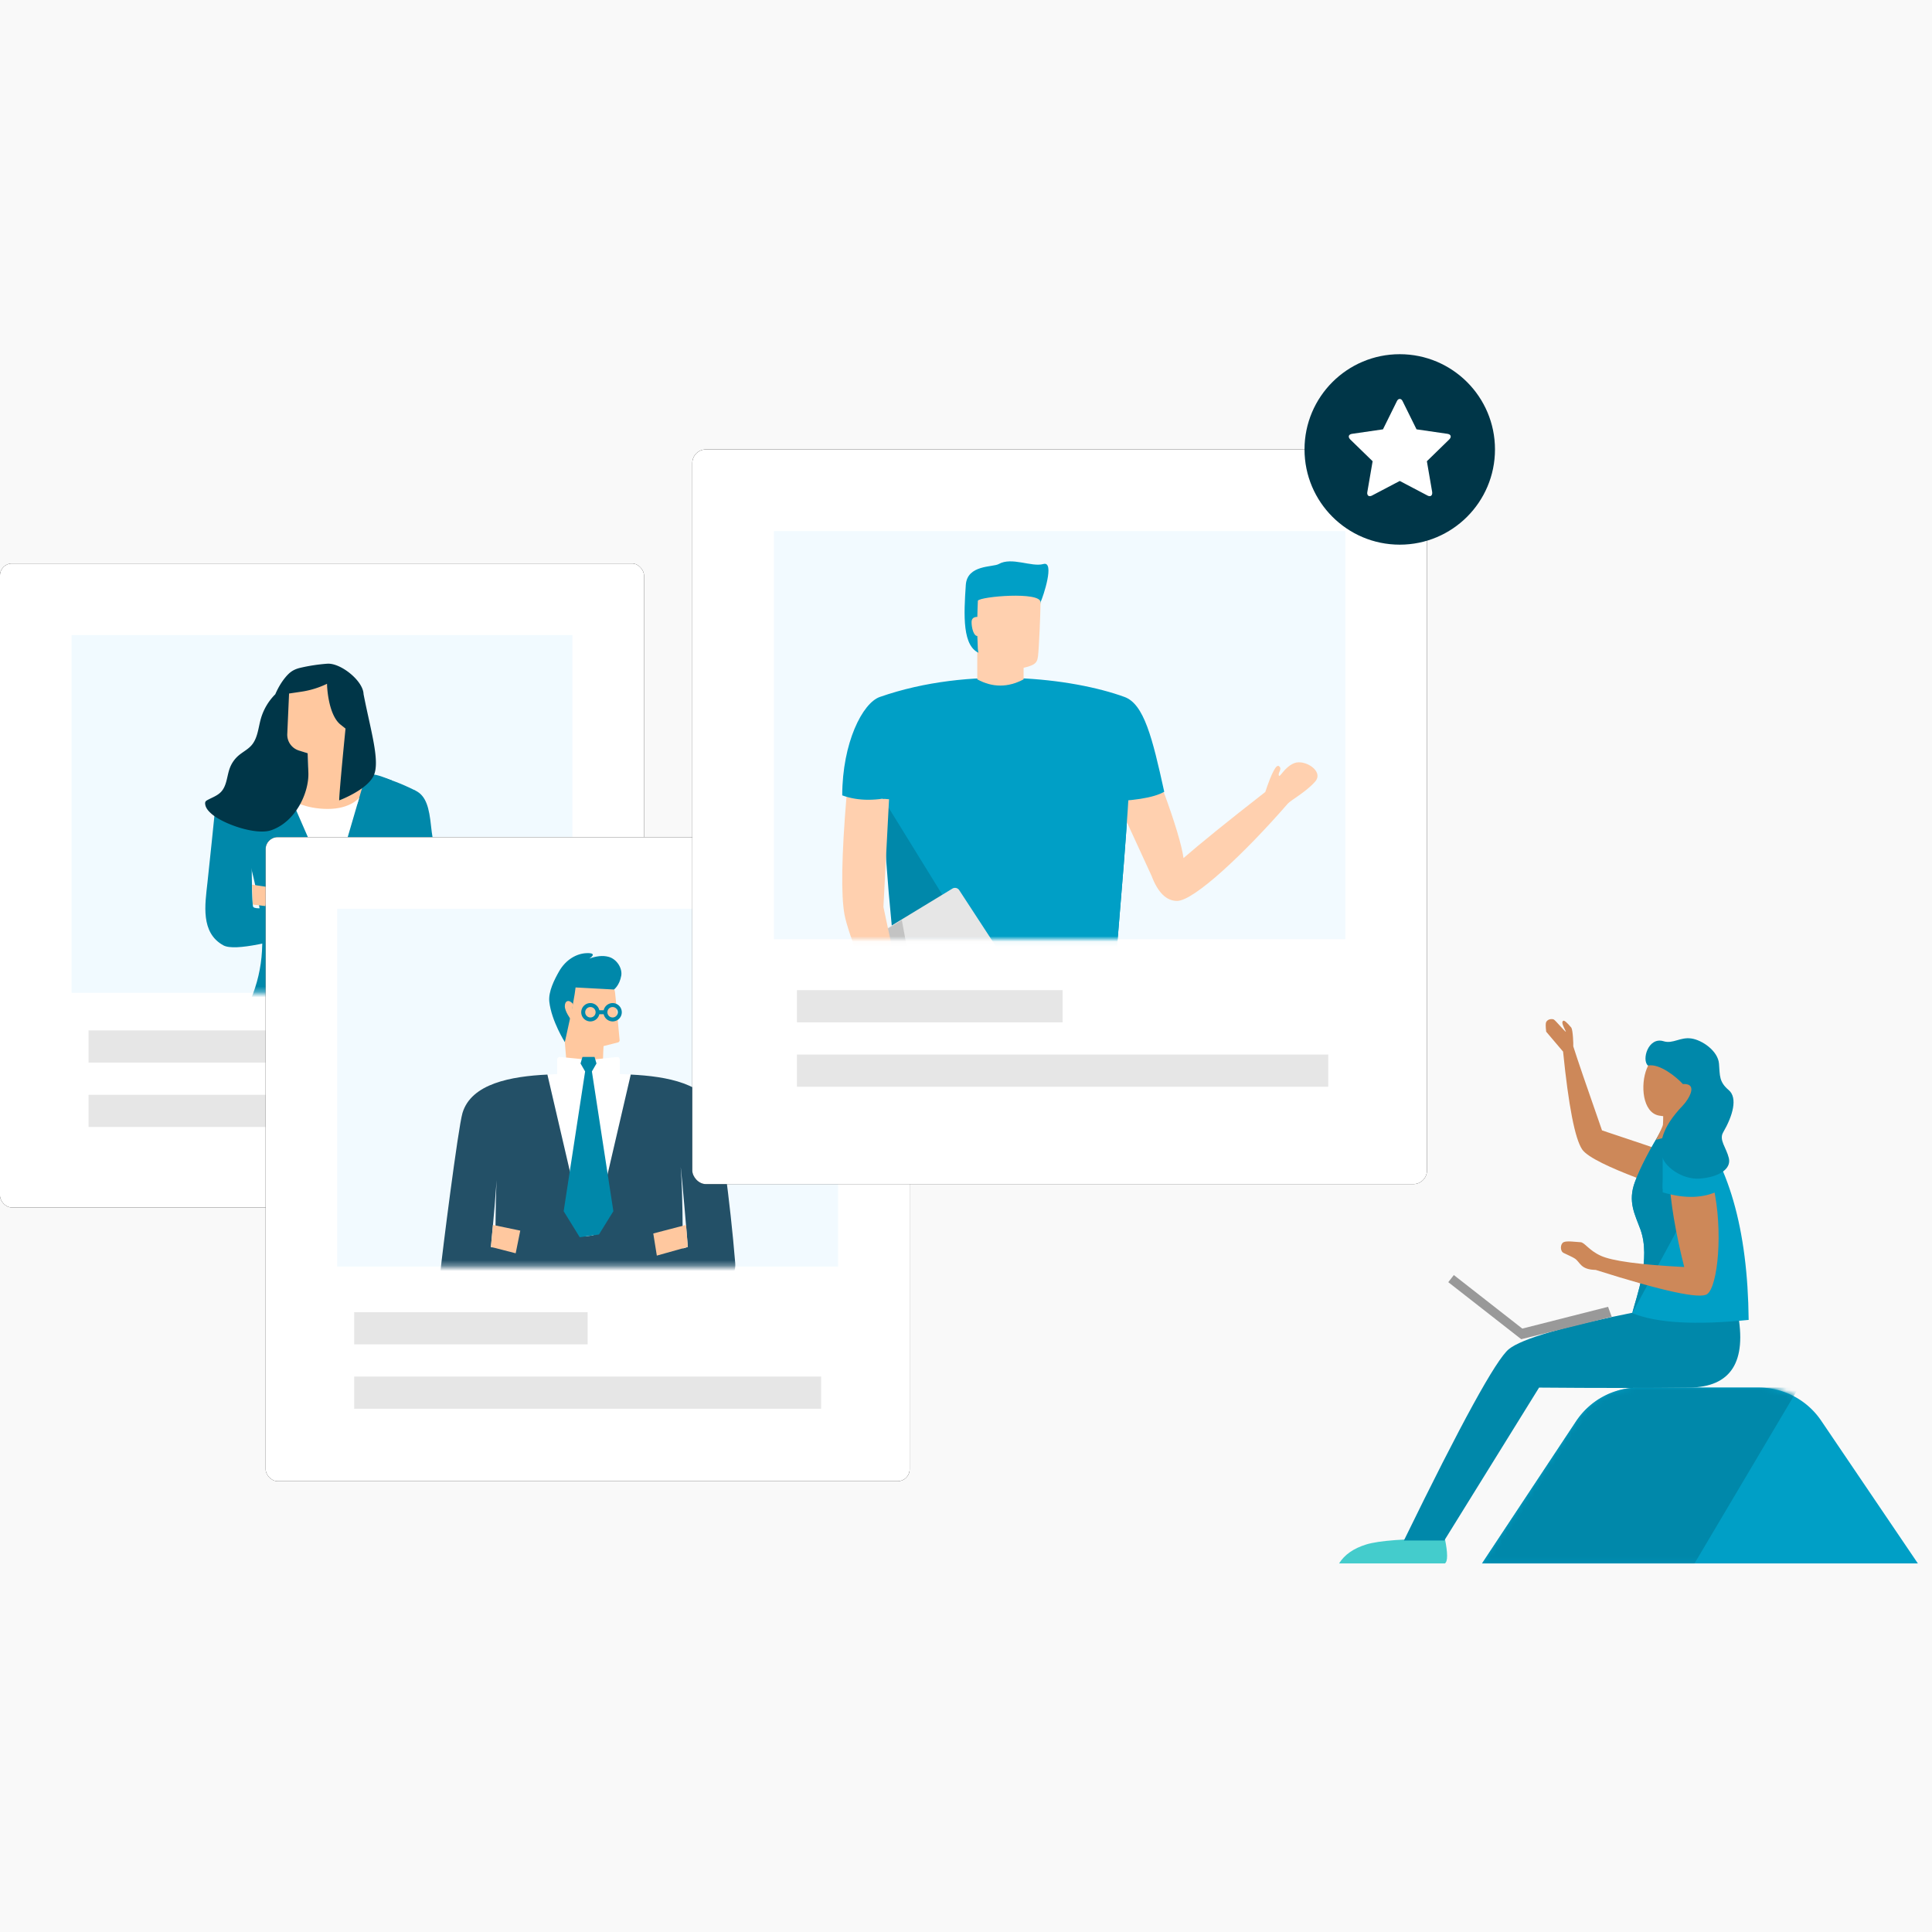
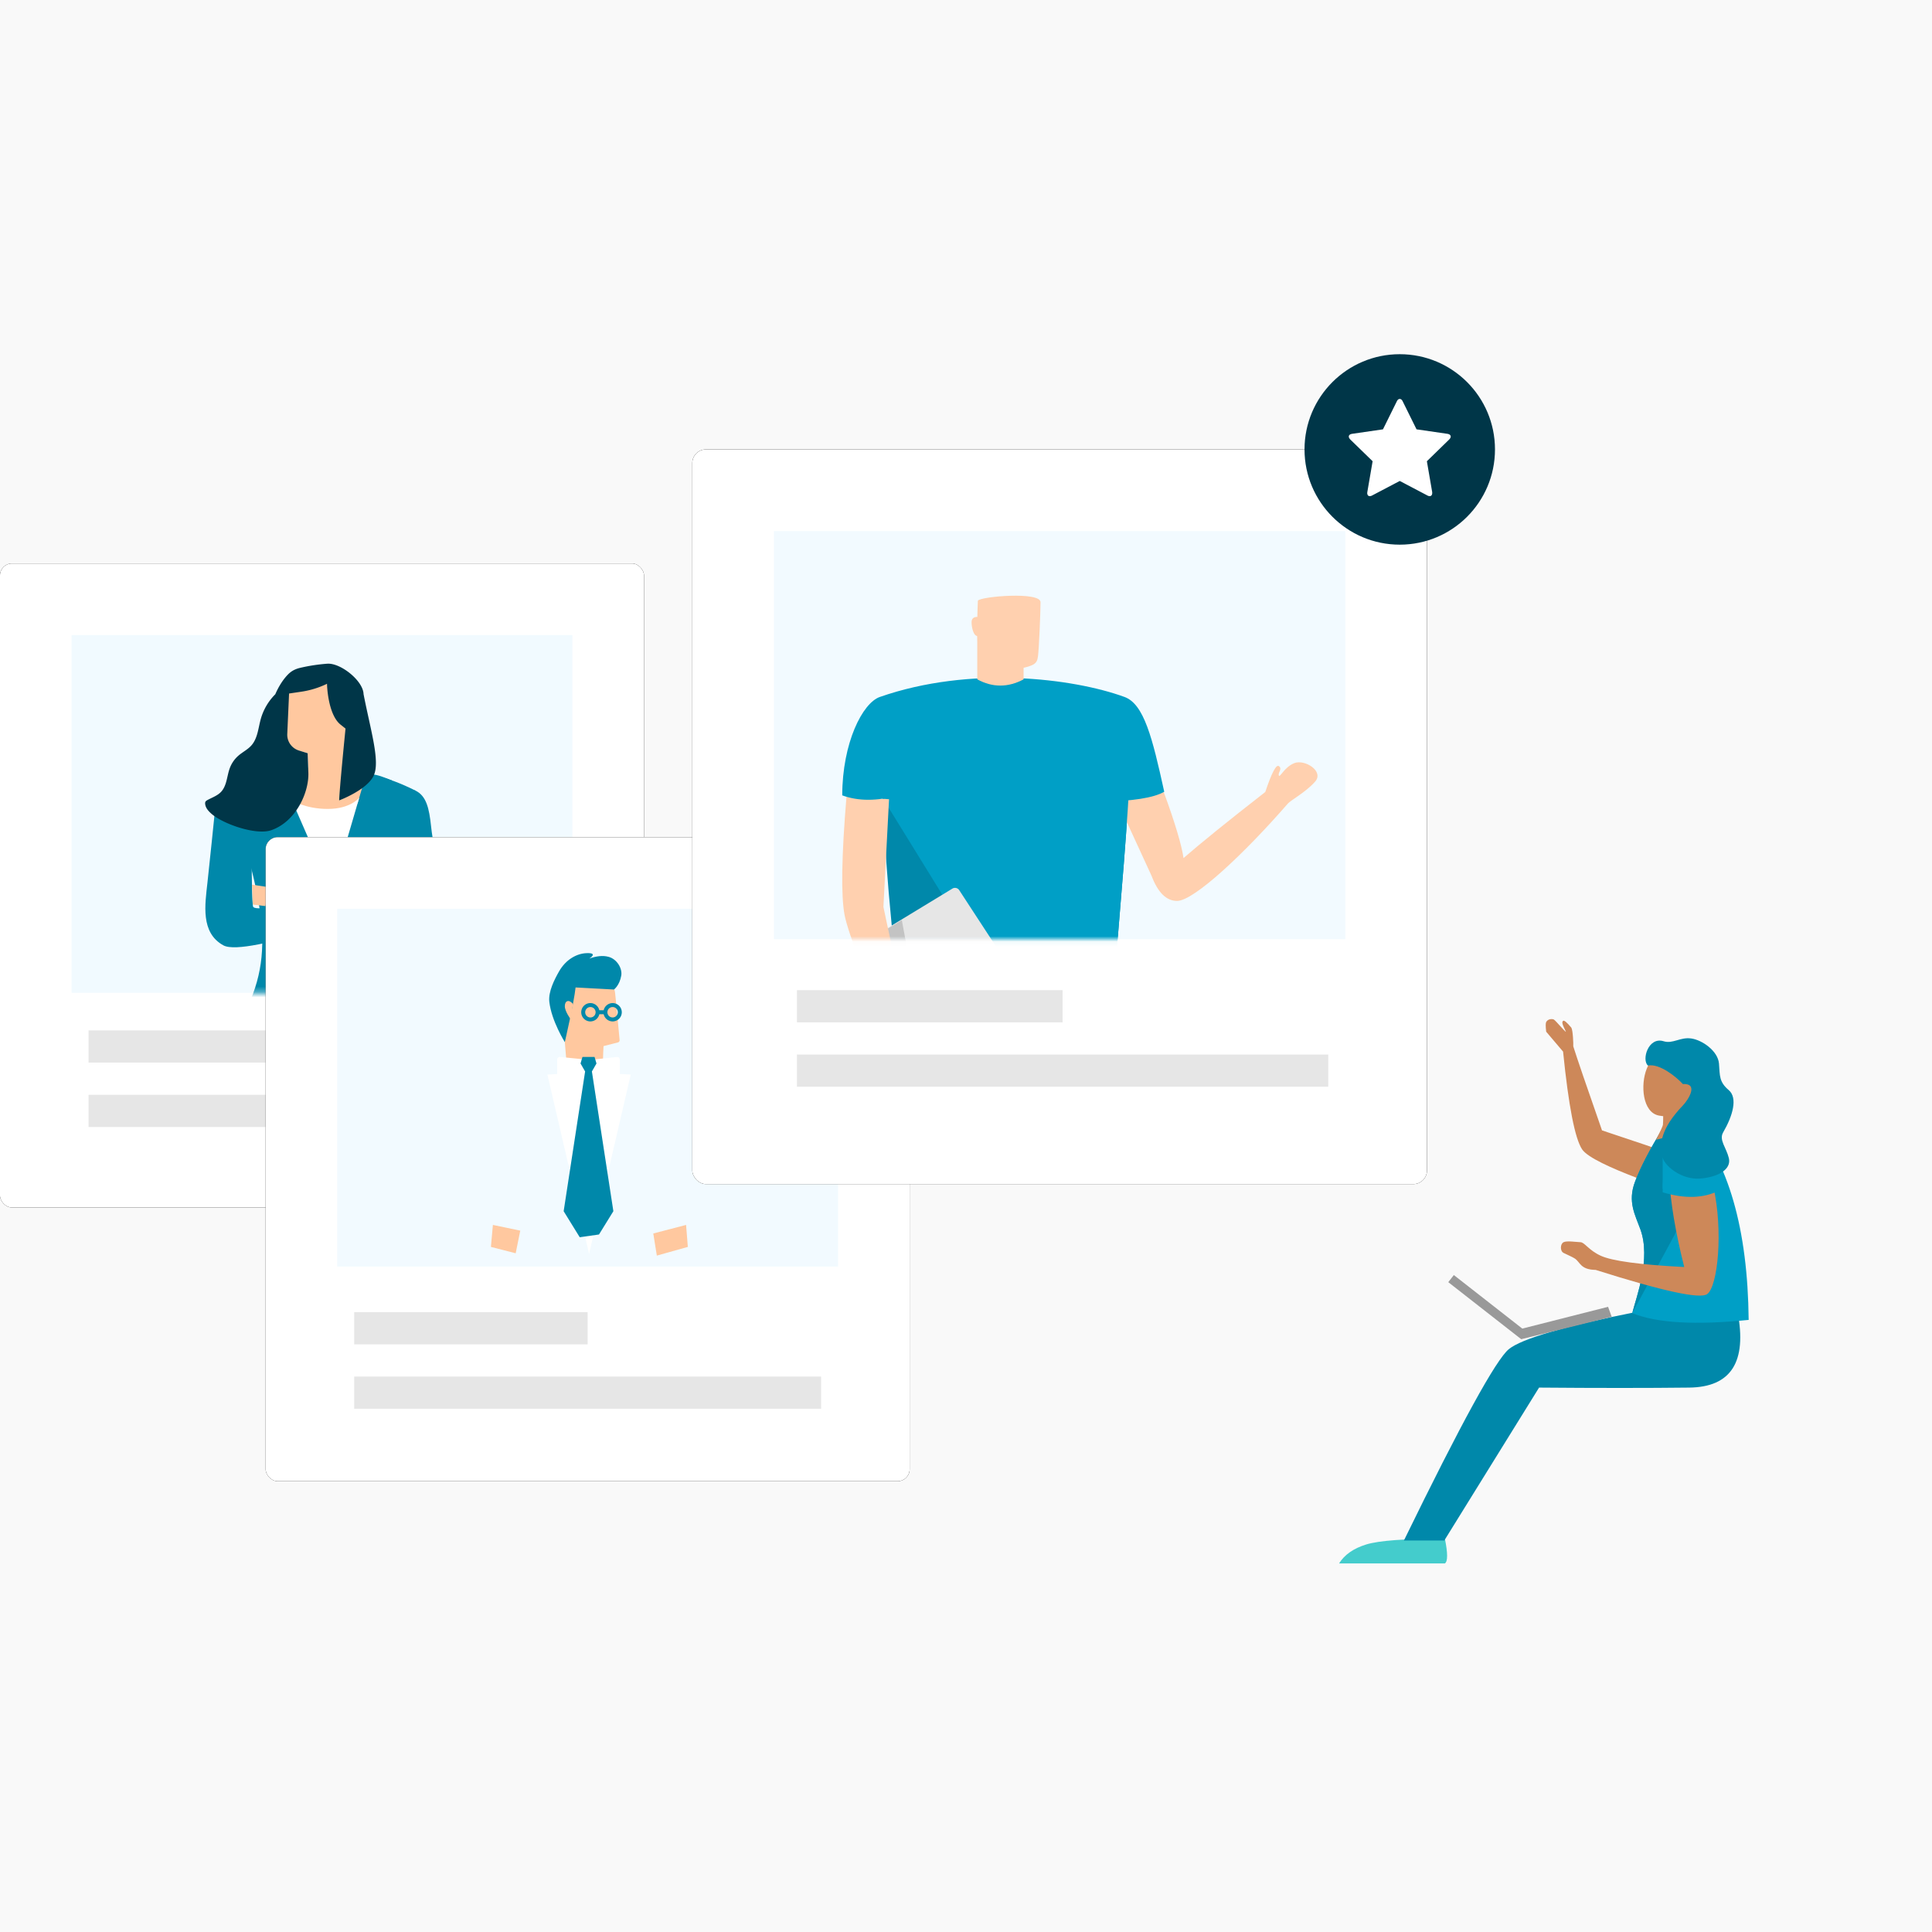
<svg xmlns="http://www.w3.org/2000/svg" xmlns:xlink="http://www.w3.org/1999/xlink" width="360" height="360" viewBox="0 0 360 360">
  <defs>
-     <path id="a" d="M29.65 0H51.98a14.05 14.05 0 0 1 11.717 6.296L81.22 32.774H0L18.017 6.172A14.05 14.05 0 0 1 29.651 0z" />
    <rect id="d" width="120" height="120" rx="2.222" />
    <filter id="c" width="145%" height="145%" x="-22.5%" y="-22.5%" filterUnits="objectBoundingBox">
      <feOffset in="SourceAlpha" result="shadowOffsetOuter1" />
      <feGaussianBlur in="shadowOffsetOuter1" result="shadowBlurOuter1" stdDeviation="9" />
      <feColorMatrix in="shadowBlurOuter1" values="0 0 0 0 0 0 0 0 0 0.212 0 0 0 0 0.282 0 0 0 0.2 0" />
    </filter>
    <path id="e" d="M0 0h93.333v66.667H0z" />
    <rect id="h" width="120" height="120" rx="2.222" />
    <filter id="g" width="145%" height="145%" x="-22.5%" y="-22.5%" filterUnits="objectBoundingBox">
      <feOffset in="SourceAlpha" result="shadowOffsetOuter1" />
      <feGaussianBlur in="shadowOffsetOuter1" result="shadowBlurOuter1" stdDeviation="9" />
      <feColorMatrix in="shadowBlurOuter1" values="0 0 0 0 0 0 0 0 0 0.212 0 0 0 0 0.282 0 0 0 0.2 0" />
    </filter>
    <path id="i" d="M0 0h93.333v66.667H0z" />
    <rect id="l" width="136.894" height="136.894" y="17.745" rx="2.535" />
    <filter id="k" width="141.6%" height="141.6%" x="-20.8%" y="-20.8%" filterUnits="objectBoundingBox">
      <feOffset in="SourceAlpha" result="shadowOffsetOuter1" />
      <feGaussianBlur in="shadowOffsetOuter1" result="shadowBlurOuter1" stdDeviation="9.5" />
      <feColorMatrix in="shadowBlurOuter1" values="0 0 0 0 0 0 0 0 0 0.212 0 0 0 0 0.282 0 0 0 0.2 0" />
    </filter>
    <path id="m" d="M0 0h106.473v76.052H0z" />
  </defs>
  <g fill="none" fill-rule="evenodd">
    <path fill="#F9F9F9" d="M-214-927h1280V452H-214z" />
    <path d="M0 0h360v360H0z" />
    <g transform="matrix(-1 0 0 1 357.367 258.55)">
      <mask id="b" fill="#fff">
        <use xlink:href="#a" />
      </mask>
      <use fill="#009FC6" xlink:href="#a" />
      <path fill="#08A" d="M22.197 0H51.98a14.05 14.05 0 0 1 11.717 6.296L81.22 32.774H41.62L22.197 0z" mask="url(#b)" />
    </g>
    <path fill="#4CC" d="M269.233 286.7c.551 2.72.551 4.261 0 4.623h-19.717c1.009-1.623 2.69-2.8 5.044-3.529 2.355-.73 7.245-1.094 14.673-1.094z" />
    <path fill="#08A" d="M323.77 244.448c1.792 9.317-1.21 14.02-9.008 14.11-7.797.09-17.124.09-27.98 0l-17.655 28.488H261.6c10.651-21.836 17.17-33.721 19.557-35.657 2.387-1.936 10.318-4.25 23.793-6.941h18.82z" />
    <path fill="#999" d="M270.902 237.587l-1.036 1.327 13.594 10.628 16.86-4.172-.679-1.866-15.98 4.06z" />
    <path fill="#CD8859" d="M294.812 214.179c-1.346-2.017-2.53-8.092-3.554-18.225l-3.147-3.709c-.12-.99-.12-1.594 0-1.81.332-.601 1.089-.601 1.404-.472.314.128 2.136 2.37 2.27 2.282-.685-1.419-.802-1.765-.527-2.017.183-.168.695.252 1.536 1.26.309.514.393 3.116.362 3.481.7 2.236 2.486 7.456 5.355 15.663 11.89 3.955 17.743 5.997 17.561 6.126-.164.117 2.986 7.387-2.342 5.74-.574-.177-16.9-5.294-18.918-8.32z" />
    <path fill="#009FC6" d="M315.017 208.377c7.045 8.07 10.652 20.592 10.82 37.567-9.921 1.009-17.152.588-21.692-1.26.756-3.026 3.53-10.085 1.513-15.631-.986-2.71-2.398-5.122-1.009-8.824 1.009-2.689 2.731-6.01 5.166-9.964l5.202-1.888z" />
-     <path fill="#08A" d="M309.815 221.522c3.394-3.748 5.677-3.748 6.85 0l-12.52 23.162c.756-3.026 3.53-10.085 1.513-15.631-.986-2.71-2.398-5.122-1.009-8.824 1.009-2.689 2.731-6.01 5.166-9.964v11.257z" />
+     <path fill="#08A" d="M309.815 221.522c3.394-3.748 5.677-3.748 6.85 0l-12.52 23.162c.756-3.026 3.53-10.085 1.513-15.631-.986-2.71-2.398-5.122-1.009-8.824 1.009-2.689 2.731-6.01 5.166-9.964z" />
    <path fill="#CD8859" d="M319.268 221.151c1.843 8.173.84 18.54-1.156 19.986-1.33.964-8.257-.539-20.782-4.508-2.844-.052-2.845-1.406-3.867-2.109-.41-.281-1.407-.703-2.11-1.054-.703-.352-.63-1.696 0-2.003.63-.307 2.334-.022 3.132 0 .797.022 1.507 1.48 3.796 2.528 2.13.975 7.314 1.675 15.55 2.1-1.627-6.433-2.569-12.066-2.824-16.899-.384-7.248 6.419-6.213 8.261 1.96z" />
    <path fill="#009FC6" d="M320.34 221.83c-2.878 1.468-6.384 1.581-10.52.34-.298-11.924 8.23-11.056 10.52-.34z" />
    <g>
      <path fill="#CD8859" d="M309.117 207.87c-3.063-.573-3.487-5.721-2.264-8.747 1.222-3.025 3.294-3.05 6.297-1.836 3.004 1.214 2.673 2.142 2.649 6.115-.024 3.973-3.619 5.042-6.682 4.469z" />
      <path fill="#CD8859" d="M315.887 210.826l-1.031-5.45-4.991.353c.063 1.702.064 2.984 0 3.845-.016.225-.445 1.162-1.285 2.811 1.64-.468 4.076-.988 7.307-1.56z" />
      <path fill="#08A" d="M309.635 215.197c-.344-2.109-.173-4.92 3.962-9.23.94-.979 3.017-4.134-.026-3.976-1.067-1.193-4.3-3.892-6.499-3.441-1.214-1.035.045-5.42 2.919-4.53 1.729.534 3.077-.807 5.137-.519 2.06.289 4.992 2.332 5.18 4.687.18 2.248-.007 3.385 1.814 4.936 1.72 1.465.75 4.8-1.04 7.884-.815 1.404.593 2.834 1.062 4.78.508 2.108-1.979 3.55-5.352 3.82-3.373.268-6.814-2.303-7.157-4.411z" />
    </g>
    <g>
      <g transform="translate(0 105)">
        <use fill="#000" filter="url(#c)" xlink:href="#d" />
        <use fill="#FFF" xlink:href="#d" />
      </g>
      <path fill="#E6E6E6" d="M16.5 192H60v6H16.5zM16.5 204h87v6h-87z" />
      <path fill="#F1FAFF" d="M13.333 118.333h93.333V185H13.333z" />
      <g transform="translate(13.333 118.333)">
        <mask id="f" fill="#fff">
          <use xlink:href="#e" />
        </mask>
        <g mask="url(#f)">
          <path fill="#08A" d="M66.763 73.85c-15.684-17.234-5.235-34.89-2.709-44.882-5.53-2.781-9.14-3.133-9.14-3.133H38.886s-3.496-.085-9.227 4.472c7.32 23.249 8.34 31.563 0 44.594l37.104-1.05z" />
          <path fill="#08A" d="M57.26 45.127S34.102 52.71 33.8 50.52c-.303-2.19-.25-14.076-.25-16.938 0-2.862-2.703-4.179-2.703-4.179s-4.138 1.574-4.245 4.454c0 0-.844 8.309-1.285 12.318-.44 4.008-1.32 9.293 2.975 11.645 4.295 2.35 30.45-7.573 30.45-7.573l-1.482-5.121z" />
          <path fill="#08A" d="M68.494 46.856c-.773-7.846-1.152-7.904-1.506-11.244-.355-3.34-.87-5.655-2.934-6.644-1.616-.775-3.69 10.493-3.437 12.455l1.173 6.652s-.007 1.264-1.254.971c-1.248-.293-23.487-3.268-23.487-3.268l-.979 5.059s19.632 3.583 24.377 3.785c4.745.2 9.178-.355 8.047-7.766" />
          <path fill="#FFC89F" d="M51.98 25.121c.063-4.256.181-13.491.04-15.639-.138-2.115-2.071-3.652-4.17-3.324l-5.87.918c-1.344.21-2.09 1.383-2.364 2.713-.396 1.932.395 11.127.395 11.127l3.983 1.105.098 2.67-7.113 2.239s3.451 6.61 10.773 6.32c7.321-.29 9.068-6.8 9.068-6.8l-4.84-1.329zM57.422 45.686l3.782-.93.586 3.319-3.424.874zM36.813 46.995l-3.195-.483.156 3.712 2.36.281z" />
          <path fill="#08A" d="M38.886 25.835l9.588 22.001-14.7-20.289s1.182-.851 2.648-1.342c1.467-.491 2.464-.37 2.464-.37M54.914 25.835l-6.44 22.001 11.218-20.753s-1.544-.63-2.464-.897c-.92-.267-2.314-.35-2.314-.35" />
          <path fill="#FFF" d="M48.474 47.836L41.032 30.76S43.48 32.4 47.74 32.4c4.26 0 5.865-2.087 5.865-2.087l-5.13 17.524z" />
          <path fill="#003648" d="M49.869 30.807s5.046-1.882 6.383-4.516c1.336-2.633-.53-8.516-1.843-15.296-.077-2.485-4.276-5.833-6.76-5.655a32.377 32.377 0 0 0-5.068.774c-.808.19-1.417.508-1.878.891v-.003s-1.511 1.172-2.742 4.034a10.523 10.523 0 0 0-2.688 4.552c-.485 1.71-.581 3.639-1.757 4.972-.682.773-1.645 1.237-2.423 1.912a5.7 5.7 0 0 0-1.579 2.25c-.58 1.51-.55 3.328-1.663 4.504-.68.717-1.66 1.046-2.528 1.518-.14.076-.286.163-.365.303-.071.127-.077.282-.062.427.077.762.646 1.375 1.227 1.875 2.201 1.891 8.269 3.99 11.08 3.017 4.632-1.603 7.057-7.075 6.924-10.71l-.133-3.635-1.63-.506a3.083 3.083 0 0 1-2.169-3.08l.335-7.542 2.289-.338a16.472 16.472 0 0 0 4.789-1.478c-.027.013.113 5.72 2.532 7.626l.909.725s-1.15 11.49-1.18 13.38" />
        </g>
      </g>
    </g>
    <g>
      <g transform="translate(49.5 156)">
        <use fill="#000" filter="url(#g)" xlink:href="#h" />
        <use fill="#FFF" xlink:href="#h" />
      </g>
      <path fill="#E6E6E6" d="M66 244.5h43.5v6H66zM66 256.5h87v6H66z" />
      <path fill="#F2FAFF" d="M62.833 169.333h93.333V236H62.833z" />
      <g transform="translate(62.833 169.333)">
        <mask id="j" fill="#fff">
          <use xlink:href="#i" />
        </mask>
        <g mask="url(#j)">
          <path fill="#FFF" d="M54.7 30.9s-2.9-.228-7.655-.228c-4.756 0-7.878.227-7.878.227l7.767 33.4L54.7 30.9z" />
-           <path fill="#235067" d="M29.464 63.102c.052-7.842.14-10.603.247-12.53-.165 2.333-.488 6.42-1.07 12.44-.009.08.289.107.823.09m35.871-.09c-.861-10.57-1.36-15.371-1.324-14.77.174 2.85.321 3.7.394 15.06.328-.084.64-.18.93-.29m-46.076 4.402c.208-2.44 3.272-26.637 4.085-29.355 1.644-5.503 9.081-6.834 15.823-7.16l7.016 30.17 1.554-.221L54.7 30.899c6.743.326 14.18 1.657 15.824 7.16.789 2.637 2.72 16.574 3.64 27.967.293 3.643-3.875 4.86-9.727 4.855.011 3.79.017 8.323.017 13.779h-35.04c0-5.323.005-9.766.015-13.5-6.009.192-10.43-.685-10.17-3.746" />
          <path fill="#FFC89F" d="M52.306 24.909a.423.423 0 0 0 .316-.45c-.15-1.62-.757-8.187-.863-8.925a2.264 2.264 0 0 0-2.19-1.934l-4.817-.11a2.935 2.935 0 0 0-2.993 3.132c.155 2.292 1.063 13.156 1.063 13.156l6.727-.155s-.073-1.626.087-4.033l2.67-.681" />
          <path fill="#FFF" d="M52.662 30.85H40.99v-2.742c0-.294.254-.523.545-.494l4.381.439h2.256l3.94-.433a.496.496 0 0 1 .55.494v2.736z" />
          <path fill="#08A" d="M51.318 20.256a.97.97 0 0 0 0-1.941.97.97 0 0 0 0 1.94m-4.138 0a.97.97 0 0 0 0-1.94.97.97 0 0 0 0 1.94m0-2.68c.795 0 1.493.569 1.663 1.34h.81a1.72 1.72 0 0 1 1.665-1.34 1.71 1.71 0 0 1 0 3.42 1.72 1.72 0 0 1-1.665-1.34h-.81a1.72 1.72 0 0 1-1.663 1.34 1.71 1.71 0 0 1 0-3.42M46.194 30.317l-.853-1.484.357-1.222h2.256l.357 1.222-.853 1.484 4 26.041-2.68 4.339-3.588.512-2.995-4.85z" />
          <path fill="#08A" d="M39.525 17.341c.41 3.582 2.888 7.506 2.888 7.506s1.718-7.401 2.004-10.182l7.153.384s1.034-.73 1.359-2.594c.229-1.316-.782-3.047-2.326-3.487-1.124-.321-2.38-.131-3.613.311l.041-.04s1.692-1.063-.604-.966c-1.763.075-3.803 1.143-5.089 3.401-.83 1.46-2.031 3.761-1.813 5.667" />
          <path fill="#FFC89F" d="M43.925 17.74c-.753-.925-1.512-.602-1.512.407 0 1.008 1.12 2.479 1.12 2.479l.392-2.885zM34.11 59.977l-5.099-1.064-.37 4.098 4.617 1.187zM58.896 60.508l6.112-1.595.327 4.098-5.777 1.62z" />
        </g>
      </g>
    </g>
    <g>
      <g transform="translate(129 66)">
        <use fill="#000" filter="url(#k)" xlink:href="#l" />
        <use fill="#FFF" xlink:href="#l" />
      </g>
      <path fill="#E6E6E6" d="M148.5 184.5H198v6h-49.5zM148.5 196.5h99v6h-99z" />
      <path fill="#F2FAFF" d="M144.21 98.956h106.473v76.052H144.21z" />
      <g transform="translate(243.078 66)">
        <circle cx="17.745" cy="17.745" r="17.745" fill="#003648" />
        <path fill="#FFF" d="M27.24 15.358c0 .167-.1.35-.297.548l-4.143 4.04.982 5.705c.007.053.011.129.011.228 0 .16-.04.295-.12.405a.403.403 0 0 1-.348.165.923.923 0 0 1-.456-.137l-5.124-2.692-5.123 2.692a.97.97 0 0 1-.456.137c-.16 0-.28-.055-.36-.165a.672.672 0 0 1-.12-.405c0-.046.008-.122.023-.228l.981-5.706-4.153-4.04c-.19-.205-.285-.387-.285-.547 0-.281.213-.456.639-.525L14.619 14l2.567-5.192c.145-.312.331-.468.56-.468.228 0 .414.156.559.468L20.872 14l5.728.833c.426.069.64.244.64.525z" />
      </g>
      <g transform="translate(144.21 98.956)">
        <mask id="n" fill="#fff">
          <use xlink:href="#m" />
        </mask>
        <g mask="url(#n)">
          <path fill="#003648" d="M61.611 82.339l-1.64 53.132-3.61 49.455h-8.576l-2.276-46.956-4.023-32.015L30.808 82.33z" />
          <path fill="#08A" d="M56.625 183.585c1.05 0 9.808 1.677 11.559 2.683a7.886 7.886 0 0 1 2.802 2.682H48.218v-5.365h8.407zM33.187 183.585c1.051 0 9.808 1.677 11.56 2.683a7.886 7.886 0 0 1 2.802 2.682H24.78v-5.365h8.406z" />
          <path fill="#003648" d="M52.906 82.33l-8.482 23.922-3.963 33.548-5.833 45.126h-8.78l-.711-46.479-.356-52.504z" />
          <path fill="#08A" d="M20.093 44.778c.401 14.542 1.728 30.106 3.98 46.692 12.749 2.119 25.625 2.119 38.629 0 2.133-24.01 3.332-39.406 3.597-46.19l-46.206-.502z" />
          <path fill="#FFD0AF" d="M72.637 48.618c2.112 5.789 3.34 9.893 3.685 12.314 3.228-2.807 8.306-6.912 15.235-12.314 1.183-3.552 2.024-5.16 2.521-4.827.746.5-.184 1.209 0 1.736.19.542.965-1.502 2.878-2.283 1.912-.782 5.62 1.486 3.88 3.453-1.739 1.968-4.527 3.449-5.09 4.098C87.72 60.03 78.257 68.918 75.12 68.918c-1.99 0-3.575-1.558-4.754-4.676l-6.328-13.764 8.599-1.86z" />
          <path fill="#009FC6" d="M20.093 44.778c.046 1.644.103 3.301.172 4.972C38.039 78.636 47.078 93.072 47.38 93.059c2.423-.109 7.53-.613 15.322-1.514 2.133-24.048 3.332-39.47 3.597-46.263l-46.206-.504z" />
          <path fill="#E6E6E6" d="M34.527 66.912l11.7 17.924a.939.939 0 0 1-.305 1.319L18.049 102.82a.939.939 0 0 1-1.25-.268L4.643 85.185a.939.939 0 0 1 .282-1.34l28.327-17.222a.939.939 0 0 1 1.274.289z" />
          <path fill="#C3C3C3" d="M31.143 95.13l-3.05 1.84-3.022-2.661a.939.939 0 0 1-.273-.414l-5.992-18.362 5.025-3.046 3.555 19.16 3.757 3.483z" />
          <path fill="#FFD0AF" d="M21.45 49.968l-1.048 20.065 5.102 23.981 5.008 2.165c.902 1.627-.422 3.016-1.789 3.607-1.67.721-2.861.842-3.577.36-1.256-2.005-2.09-3.448-2.504-4.328-4.887-10.408-8.88-21.071-9.482-24.298-.679-3.636-.559-10.985.36-22.048l7.93.496z" />
          <path fill="#009FC6" d="M65.327 30.912c-9.608-3.502-28.77-5.87-45.594 0-3.22 1.124-6.98 8.508-7.006 18.336 2.966 1.096 6.468 1.096 10.504 0 .603 22.045 37.21 11.48 37.607 1.198 5.98-.11 9.942-.734 11.89-1.871-2.21-10.086-3.781-16.343-7.401-17.663z" />
          <g>
            <path fill="#FFD0AF" d="M46.21 19.378l.314 5.871v2.382c-2.913 1.546-5.79 1.546-8.632 0v-4.975-4.584l8.318 1.306z" />
-             <path fill="#009FC6" d="M46.564 19.895c1.861-2.762 2.444-2.895 3.114-6.64.497-1.024 2.719-7.733.528-7.114-2.192.619-5.897-1.38-8.322.005-1.082.618-5.878.086-6.132 3.905-.364 5.473-.729 11.676 2.739 12.766 1.848.58 2.056 1.246 8.073-2.922z" />
            <path fill="#FFD0AF" d="M49.207 23.321c-.181 1.365-.576 1.758-3.765 2.396-3.25.65-5.378-.038-6.5-1.372-.65-.772-.962-1.762-.96-2.832.002-.433-.066-1.32-.08-1.956-.714-.02-1.073-1.587-1.073-2.575 0-.658.359-.987 1.075-.988.02-.543.052-2.53.1-3.024.509-.79 11.679-1.741 11.674.285-.005 2.026-.29 8.702-.47 10.066z" />
          </g>
        </g>
      </g>
    </g>
  </g>
</svg>